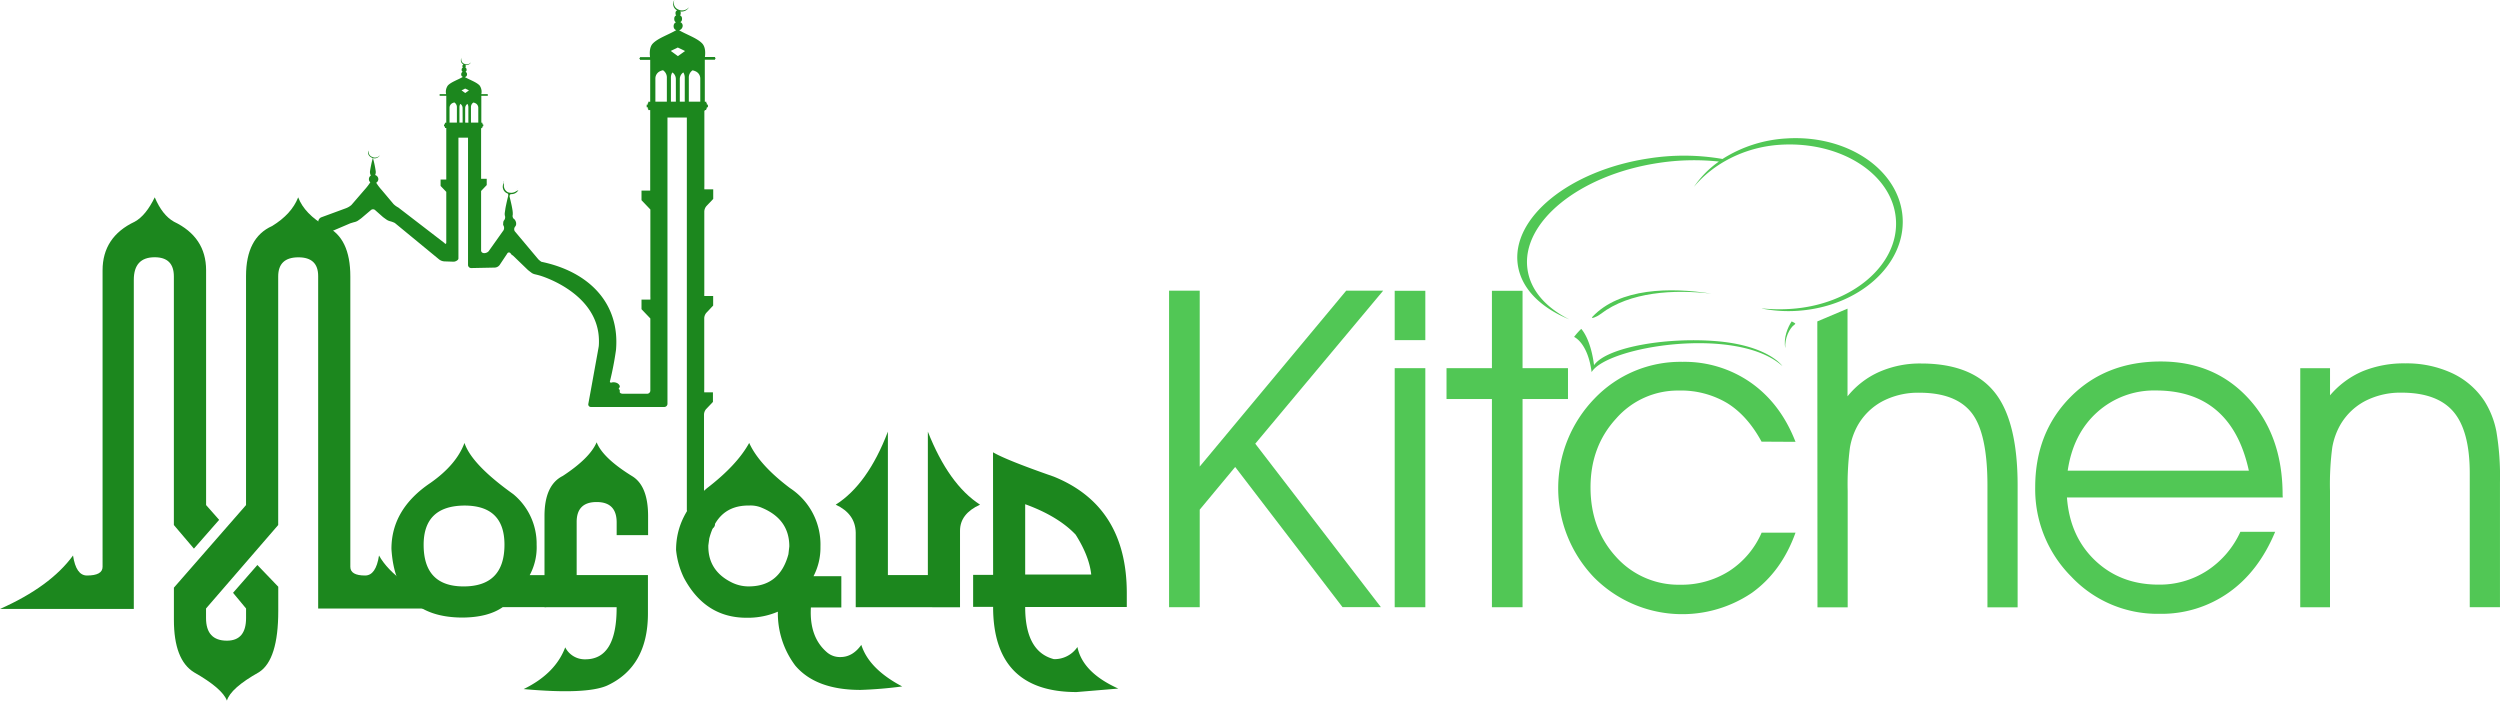
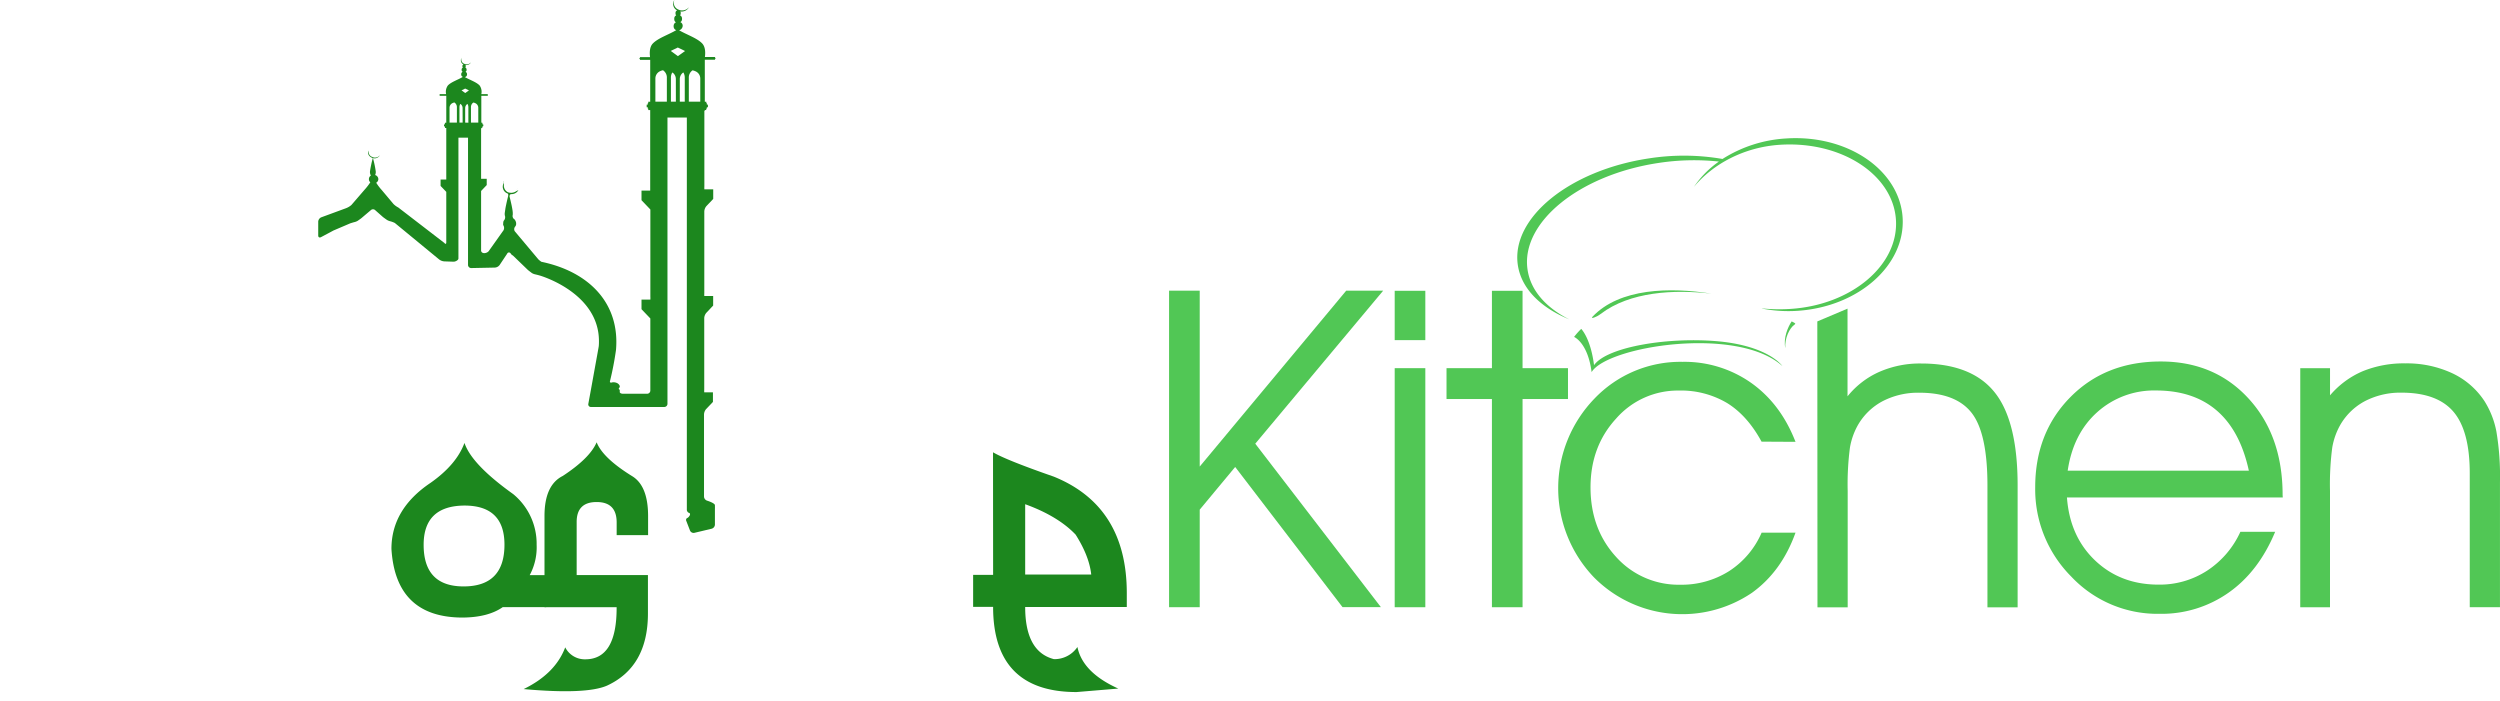
<svg xmlns="http://www.w3.org/2000/svg" id="Layer_1" data-name="Layer 1" viewBox="0 0 781.91 219.15">
  <defs>
    <style>
      .cls-1 {
        fill: #51c755;
      }

      .cls-2, .cls-3 {
        fill: #1c871e;
      }

      .cls-2 {
        fill-rule: evenodd;
      }
    </style>
  </defs>
  <title>Mosque Kitchen</title>
  <g>
    <path class="cls-1" d="M390.16,178.19v30.52h-9.59v-99h9.59v55l45.81-55h11.56l-40,47.85,39.29,51.12h-12l-33.57-43.84Z" transform="translate(-14.93 -18.79)" />
    <path class="cls-1" d="M460.72,125.17h-9.58V109.74h9.58Zm-9.58,83.54V133.94h9.58v74.77Z" transform="translate(-14.93 -18.79)" />
    <path class="cls-1" d="M481.55,208.71V143.59h-14.2v-9.65h14.2v-24.2h9.58v24.2h14.21v9.65H491.13v65.12Z" transform="translate(-14.93 -18.79)" />
    <path class="cls-1" d="M565.88,156.92q-4.43-8.16-10.77-12.07A28.28,28.28,0,0,0,540,140.94a25.63,25.63,0,0,0-19.61,8.77q-8.05,8.76-8,21.68T520.41,193a26.23,26.23,0,0,0,20,8.67,27.81,27.81,0,0,0,15.36-4.28,27.08,27.08,0,0,0,10.13-12h10.6q-4.35,12.16-13.66,18.83a38.87,38.87,0,0,1-49.38-4.86,40.32,40.32,0,0,1,.14-55.88,37.17,37.17,0,0,1,27.56-11.52,36.2,36.2,0,0,1,21.44,6.56q9.28,6.56,13.9,18.46Z" transform="translate(-14.93 -18.79)" />
    <path class="cls-1" d="M583.32,119.32l9.45-4v27.43a26.55,26.55,0,0,1,10-7.68,31.55,31.55,0,0,1,13-2.59q15.78,0,23,9t7.2,29.26v38h-9.44V170.58q0-16.25-4.9-22.6t-16.38-6.36a24,24,0,0,0-11.45,2.62,19.4,19.4,0,0,0-7.79,7.51,21.83,21.83,0,0,0-2.48,7,88.35,88.35,0,0,0-.71,13.62v36.37h-9.45Z" transform="translate(-14.93 -18.79)" />
    <path class="cls-1" d="M728.9,174.38H661.4q.89,12.21,8.84,19.74t19.84,7.52a27.19,27.19,0,0,0,15.16-4.37,28.68,28.68,0,0,0,10.4-12.15h10.88q-5.17,12.42-14.52,19a36.41,36.41,0,0,1-21.65,6.65,37,37,0,0,1-27.59-11.63,38.67,38.67,0,0,1-11.29-27.93q0-17.07,11-28.21t28.24-11.15q16.86,0,27.5,11.6t10.64,30.18ZM718.29,166q-2.71-12.47-10-18.77t-19-6.31a26.59,26.59,0,0,0-18.42,6.78q-7.54,6.76-9.24,18.3Z" transform="translate(-14.93 -18.79)" />
    <path class="cls-1" d="M734.37,133.94h9.31v8.5a27.71,27.71,0,0,1,10.23-7.55,34,34,0,0,1,13.29-2.45,33.67,33.67,0,0,1,14.65,3.06A24.4,24.4,0,0,1,792,144.27a27.46,27.46,0,0,1,3.7,9.42,83.92,83.92,0,0,1,1.13,15.93v39.09h-9.45V166.84q0-13.26-5.07-19.24t-16.21-6a24,24,0,0,0-11.45,2.62,19.4,19.4,0,0,0-7.79,7.51,21.83,21.83,0,0,0-2.48,7,88.35,88.35,0,0,0-.71,13.62v36.37h-9.31Z" transform="translate(-14.93 -18.79)" />
    <g>
      <path class="cls-1" d="M610,86.82c-1-14.88-17.21-25.95-36.33-24.73a41.51,41.51,0,0,0-20,6.42,70.77,70.77,0,0,0-22.89-.2c-24.9,3.69-43.31,18.63-41.13,33.37,1.1,7.4,7.17,13.34,16.09,17-7.25-3.66-12.08-9-13.05-15.57-2.18-14.75,16.23-29.69,41.12-33.38a73.18,73.18,0,0,1,18.73-.41,30.49,30.49,0,0,0-7.82,7.93c5.93-7.15,15.67-12.46,26.94-13.18,19.11-1.22,35.34,9.29,36.25,23.46s-13.86,26.66-33,27.88a54.26,54.26,0,0,1-9-.17l.26.09a43.48,43.48,0,0,0,11,.67C596.21,114.74,610.94,101.7,610,86.82Z" transform="translate(-14.93 -18.79)" />
      <path class="cls-1" d="M573.31,127.68c-.23-3.12,1.3-6.26,2.89-7.37.38-.27.42-.36-.9-1C574.11,121.08,572.65,124.48,573.31,127.68Z" transform="translate(-14.93 -18.79)" />
      <path class="cls-1" d="M553.14,125.62C537,124,517.5,127.27,513.49,133c-.92-7.08-3.06-10.28-4-11.35a20,20,0,0,0-2.24,2.52s4.28,1.74,5.48,11c4.91-8.12,45.71-14.57,59.66-1.89C572.43,133.32,568.37,127.24,553.14,125.62Z" transform="translate(-14.93 -18.79)" />
      <path class="cls-1" d="M513,117.86c-.72.77,1.11.22,2.55-.87,9.14-7,23-7.72,34.69-6.35C537.3,108.57,521.48,108.88,513,117.86Z" transform="translate(-14.93 -18.79)" />
    </g>
  </g>
  <g>
    <g>
      <path class="cls-2" d="M238.29,37.48h.26v-.19h.07V37.2h.08v-.31h-.08V36.8h-.07v-.19H235.4c.15-1.11.24-3.1-.87-4.25-1.59-1.65-4.77-2.7-7.2-4.1a1.51,1.51,0,0,0,1.12-1.44,1.22,1.22,0,0,0-.74-1.11,1,1,0,0,0,.53-.88v0a1.18,1.18,0,0,0,0-.25,1.08,1.08,0,0,0-.63-1,.68.68,0,0,0,.22-.5.57.57,0,0,0,0-.13.49.49,0,0,0,0-.21.64.64,0,0,0-.12-.38,2.54,2.54,0,0,0,2.58-1.13l.1-.18a2.7,2.7,0,0,1-3.35.7,2.25,2.25,0,0,1-1.19-2.95,1.26,1.26,0,0,0-.11.17,2.23,2.23,0,0,0,1,3.08.74.74,0,0,0-.53.69.69.69,0,0,0,0,.2.61.61,0,0,0,0,.14.67.67,0,0,0,.22.5,1.07,1.07,0,0,0-.61,1,.86.86,0,0,0,0,.22v.08a1,1,0,0,0,.53.88,1.23,1.23,0,0,0-.73,1.11,1,1,0,0,0,0,.24h0a1.21,1.21,0,0,0,.82,1.11c-2.44,1.44-5.71,2.49-7.33,4.18-1.11,1.15-1,3.14-.87,4.25h-3.14v.19h-.07v.09h-.09v.31h.09v.08h.07v.19h3.19V50.61h-.61v.44h-.15v.45h-.34v.83h.34v.45h.15v.44h.61v.29h0v24.9h-2.5l0,0h-.09l0,0h-.13v3l2.77,2.9h0v27.24a6.58,6.58,0,0,1,0,.94h-2.77v3l.66.7h0l1.25,1.31.85.89h0s0,.43,0,1v21.61a1,1,0,0,1-1,.94h-7.56c-.56,0-1-.24-1-.54v-.54s0,0,0-.1-.3-.16-.31-.4.46-.38.28-.93a1.63,1.63,0,0,0-.86-.85,2.54,2.54,0,0,0-1.5-.19c-.31.12-.8.12-.67-.38a97.22,97.22,0,0,0,1.88-9.75c1.29-14.88-8.74-24.57-23.33-27.59a7.18,7.18,0,0,1-.94-.75l-7.41-8.83a1.29,1.29,0,0,1,.21-1.51,1.31,1.31,0,0,0,.24-.9,1.56,1.56,0,0,0-.1-.56,1.91,1.91,0,0,0-.16-.32l0-.06a1.91,1.91,0,0,0-.59-.61,1.33,1.33,0,0,1-.21-1.15,7,7,0,0,0,0-.72q0-.23-.06-.51c0-.15,0-.31-.07-.47s0,0,0-.06c-.06-.38-.14-.77-.22-1.18-.29-1.37-.63-2.68-.63-2.68a.76.76,0,0,1,.38-.86,2.49,2.49,0,0,0,2.3-1.13l0-.06h0l.06-.12a1.27,1.27,0,0,1-.11.13,4.52,4.52,0,0,0-.75.39,2.85,2.85,0,0,1-2.48.18,2.36,2.36,0,0,1-1.2-2,6.53,6.53,0,0,0,0-.85.32.32,0,0,0,0-.09l0,.06h0a.61.61,0,0,1-.07.1,2.24,2.24,0,0,0,1.1,3.14l.17.08c.18.06.23.52.09,1,0,0-.33,1.3-.61,2.66-.09.42-.17.83-.23,1.21,0,0,0,0,0,0,0,.17-.05.34-.07.49s-.05.36-.07.51a2.71,2.71,0,0,0,0,1,1.56,1.56,0,0,1-.31,1.58s-.2.2-.2.85a1.62,1.62,0,0,0,0,.57,1.56,1.56,0,0,1,.1,1.6l-4.64,6.54c-.54.68-2.1,1-2.38-.08,0,0,0-.42,0-.94V78.52l1.76-1.85,0,0V74.72h-.7l0,0h-1.06V59h.07v-.19h.3v-.28h.1v-.29h.22v-.52h-.22v-.3h-.1v-.27h-.3V48.75h2v-.13h0v0h.06v-.2h-.06v-.06h0v-.12h-2a3.38,3.38,0,0,0-.54-2.72c-1-1.06-3.07-1.73-4.63-2.63a.8.8,0,0,0,.7-.74.57.57,0,0,0,0-.18.81.81,0,0,0-.48-.72.64.64,0,0,0,.34-.57h0a1.55,1.55,0,0,0,0-.17.7.7,0,0,0-.4-.61.47.47,0,0,0,.13-.33v-.07a.68.68,0,0,0,0-.14.38.38,0,0,0-.07-.24,1.63,1.63,0,0,0,1.65-.74l.06-.11a1.71,1.71,0,0,1-2.14.45,1.44,1.44,0,0,1-.77-1.89.45.45,0,0,0-.06.12,1.42,1.42,0,0,0,.64,2,.46.46,0,0,0-.34.44.32.32,0,0,0,0,.13.19.19,0,0,0,0,.08.48.48,0,0,0,.14.33.7.7,0,0,0-.39.61.68.68,0,0,0,0,.14v0a.67.67,0,0,0,.33.57.82.82,0,0,0-.46.72.76.76,0,0,0,0,.15.77.77,0,0,0,.53.72c-1.57.92-3.67,1.59-4.7,2.68a3.38,3.38,0,0,0-.55,2.72h-2v.12h-.05v.06h0v.2h0v0h.05v.13h2.05v8.42h-.39v.27h-.1v.3h-.22v.52h.22v.29h.1v.28h.39V74c0,.51,0,.94,0,.94h-1.78v2l1.78,1.86h0s0,.43,0,1V94.61c0,.52-.27.6-.59.17l-14.43-11.1A6,6,0,0,1,138,82.6l-3.69-4.39a16.14,16.14,0,0,1-1.72-2.27,1.32,1.32,0,0,0,.67-1.13,1.36,1.36,0,0,0-1-1.27,2.33,2.33,0,0,0,.19-1.16,32.41,32.41,0,0,0-.87-4.13,1.87,1.87,0,0,0,2.07-.76.61.61,0,0,0,.05-.12,1.91,1.91,0,0,1-2.37.49,1.57,1.57,0,0,1-1-2l-.08.12c-.46.79,0,1.67.92,2.11a1.58,1.58,0,0,0,.36.14,36.07,36.07,0,0,0-.88,4.14,2.2,2.2,0,0,0,.28,1.33,1.29,1.29,0,0,0-.62,1.1,1.25,1.25,0,0,0,.44,1,17.72,17.72,0,0,1-1.81,2.35l-4.1,4.75a5.48,5.48,0,0,1-1.66,1l-7.8,2.87a1.58,1.58,0,0,0-.92,1.3c0,.48,0,1.3,0,1.82v2.59c0,.52.4.73.89.47l2.09-1.11c.49-.25,1.29-.69,1.77-.95l5.27-2.25c.54-.17,1.17-.36,1.42-.41a3.91,3.91,0,0,0,.82-.33c.21-.13.74-.5,1.18-.83l3-2.54a1,1,0,0,1,1.39,0l2.44,2.16c.44.33,1,.73,1.24.89a3.57,3.57,0,0,0,1,.41,7.28,7.28,0,0,1,1.45.54l13.72,11.29a3,3,0,0,0,1.73.72l2.94.1c.56,0,1.5-.48,1.5-1l0-37.79h3v39.85a1,1,0,0,0,1,.93l7.38-.15a2,2,0,0,0,1.52-.83l2.35-3.53a.59.59,0,0,1,1-.16c.19.22.36.45.54.68a.69.69,0,0,1,.13-.05l4.84,4.67c.42.34,1,.76,1.21.93a3.55,3.55,0,0,0,1,.4c.3.06,1,.24,1.52.39,0,0,18.44,5.31,18.46,20.47,0,.55,0,1.11-.07,1.69,0,.08-.58,3.29-1.26,7h0c-.9,5.05-2,11-2,11a.81.81,0,0,0,.86.94l4.57,0h18.33a1,1,0,0,0,1-.94V114h0s0-.23,0-.55V79.05h0V55.54h6.06v4h0V178.11a1.07,1.07,0,0,0,.65,1.08c.35.07.46.46.23.85s-.57.73-.75.75a.7.7,0,0,0-.3.94l1.16,3a1.23,1.23,0,0,0,1.33.72l5.46-1.3a1.4,1.4,0,0,0,1-1.23V178a9.49,9.49,0,0,0,0-.95s0-.07,0-.17v-.07c0-.68-2.41-1.42-2.41-1.42a1.41,1.41,0,0,1-1-1.24V148.37a2.8,2.8,0,0,1,.67-1.65l.68-.71.68-.71c.12-.12.22-.24.33-.34l.34-.37.09-.09v-3h-1l-.17,0h-1.55a8,8,0,0,1,0-.94v-22.3a2.77,2.77,0,0,1,.67-1.65l.65-.68.93-1,.47-.49h0l.07-.07v-3h-2.77a7.75,7.75,0,0,1,0-.94V84.89a2.82,2.82,0,0,1,.67-1.65l.7-.74.71-.73L238,81h0V78h-2.77a8,8,0,0,1,0-.94V54.59h0V53.51h.11v-.29h.47v-.44H236v-.45h.34V51.5H236v-.45h-.16v-.44h-.47V37.48Zm-82.76,15a1.61,1.61,0,0,1,.8-1.38,2.3,2.3,0,0,1,.72-.26,1.73,1.73,0,0,1,.78,1.55v4.75h-2.3Zm6.7-.09a1.73,1.73,0,0,1,.74-1.53,2.3,2.3,0,0,1,.76.27,1.58,1.58,0,0,1,.79,1.37v4.64h-2.29Zm-2.14-5.74.33-.16.33.15c.25.12.57.27.85.42l-1.16.83-1.16-.85C159.55,46.93,159.84,46.79,160.09,46.68Zm-.46,10.49h-1V52.34a2.28,2.28,0,0,1,.16-.84h0a1.64,1.64,0,0,1,.14-.22,1.59,1.59,0,0,1,.68,1.32Zm.79,0V52.61a1.58,1.58,0,0,1,.7-1.32l.12.2a1.94,1.94,0,0,1,.18.85v4.83Zm16,20.91.42-.33A3.39,3.39,0,0,1,176.38,78.08Zm-3.94-2.66a8.45,8.45,0,0,0-.11.9h0A2,2,0,0,1,172.44,75.42Zm47.43-32.07a2.51,2.51,0,0,1,1.25-2.15,3.73,3.73,0,0,1,1.13-.41,2.72,2.72,0,0,1,1.21,2.43v7.39h-3.59Zm6.41,7.26h-1.55V43.1a3.16,3.16,0,0,1,.26-1.32v0a2.63,2.63,0,0,1,.2-.33,2.47,2.47,0,0,1,1.08,2.06Zm2.78,0h-1.55V43.52a2.51,2.51,0,0,1,1.09-2.08,2.17,2.17,0,0,1,.19.33,3.08,3.08,0,0,1,.27,1.33Zm-2.14-14.23-2.23-1.63c.52-.26,1.09-.54,1.55-.75l.65-.32q.31.16.63.3c.49.23,1.09.52,1.63.8Zm3.41,6.84a2.7,2.7,0,0,1,1.16-2.4,4,4,0,0,1,1.19.43,2.45,2.45,0,0,1,1.23,2.14v7.22h-3.58Z" transform="translate(-14.93 -18.79)" />
-       <path class="cls-3" d="M63.33,80.51q2.37,5.58,6,7.62,10.05,4.82,10.06,15.15v73.48l4.08,4.62-7.89,9L69.31,183V105.25c0-4-2-6-6-6q-6.53,0-6.53,7.07V209.25H14.93q15.77-7,22.84-16.72.94,6.25,4.35,6.26,4.89,0,4.89-2.72V103.35q0-10.47,10.06-15.22Q60.54,86.23,63.33,80.51Zm44.86,0q2,5.24,8.77,9.11,7.55,3.54,7.54,15.63v90.82q0,2.72,4.62,2.72,3.4,0,4.35-6.26,4.83,8.7,22.84,16.59H114.44v-104q0-5.85-6.18-5.85-6.33,0-6.32,6V183l-22.57,26.1v3q0,7.06,6.52,7.07,6,0,6-7.07v-3l-4.07-4.9,7.61-8.7,6.53,6.8v7.61q0,15.23-6,19.1-8.9,5-10.06,8.91-1.42-3.81-10.26-8.84-6.33-3.87-6.32-16.45V202.59l22.56-25.83V105.12q0-12,8.16-15.64Q106.15,85.74,108.19,80.51Z" transform="translate(-14.93 -18.79)" />
      <path class="cls-3" d="M160.2,157.32q2.25,6.74,15.23,16a20.07,20.07,0,0,1,7.34,15.84,18.36,18.36,0,0,1-2.17,9.52h5.16v10H172.17q-4.56,3.19-12.51,3.26-21,0-22.3-21.48,0-12.44,12.24-20.66Q157.69,164.12,160.2,157.32ZM147.43,189.2q0,13,12.5,13,12.78,0,12.78-13.06,0-12.23-12.51-12.23Q147.42,177,147.43,189.2Z" transform="translate(-14.93 -18.79)" />
      <path class="cls-3" d="M201.54,157.12q1.91,4.89,11,10.53,5.08,3,5.09,12.51v6H207.8V182.2q0-6.39-6.26-6.39t-6.25,6.26v16.58h22.29v12q0,16.66-12.78,22.57-6.51,2.85-26.09,1.09,9.91-4.83,13-13.05A6.86,6.86,0,0,0,198,225q9.86,0,9.79-16.31H185.23V180.16q0-9.65,5.71-12.51Q199.43,162.08,201.54,157.12Z" transform="translate(-14.93 -18.79)" />
-       <path class="cls-3" d="M249.25,157.32q3.12,6.87,12.78,14.14a21.08,21.08,0,0,1,9.51,18.22V190a19.28,19.28,0,0,1-2.17,9h8.7v9.79h-9.52q-.54,9.38,5.17,14.14a6.19,6.19,0,0,0,4.08,1.36c2.53,0,4.71-1.27,6.52-3.81q2.39,7.54,12.78,13a128.37,128.37,0,0,1-13.05,1.09q-13.94,0-20.39-7.61a27.2,27.2,0,0,1-5.44-16.86,23.84,23.84,0,0,1-9,1.9h-.82q-12.92,0-19.57-12.5a25.77,25.77,0,0,1-2.45-8.7q0-11,9.65-19.31Q245.45,164.26,249.25,157.32Zm-12.78,32.09v.27q0,7.81,7.61,11.42a11.93,11.93,0,0,0,5.44,1.09q9.37-.21,12-10.07l.28-2.44q0-8.7-9-12.24a9,9,0,0,0-3.53-.54H249q-9.58,0-12.24,10.33Z" transform="translate(-14.93 -18.79)" />
-       <path class="cls-3" d="M292.63,153.79v44.86h12.5V153.79q6.53,16.52,16.32,22.84-6.26,2.85-6.26,8.15v23.93H282.57V185.33q-.13-5.85-6.26-8.7Q286.32,170.3,292.63,153.79Z" transform="translate(-14.93 -18.79)" />
    </g>
    <path class="cls-3" d="M325.51,160.25q4.14,2.44,19,7.61,22.84,9.24,22.84,36.43v4.35H335.57q0,14,9,16.31a8.66,8.66,0,0,0,7.34-3.8q1.64,8,12.78,13l-13.05,1.09q-26.1,0-26.1-26.65h-6.25V198.58h6.25Zm10.06,16.24v22h20.66q-.62-5.77-4.89-12.5Q345.84,180.22,335.57,176.49Z" transform="translate(-14.93 -18.79)" />
  </g>
</svg>